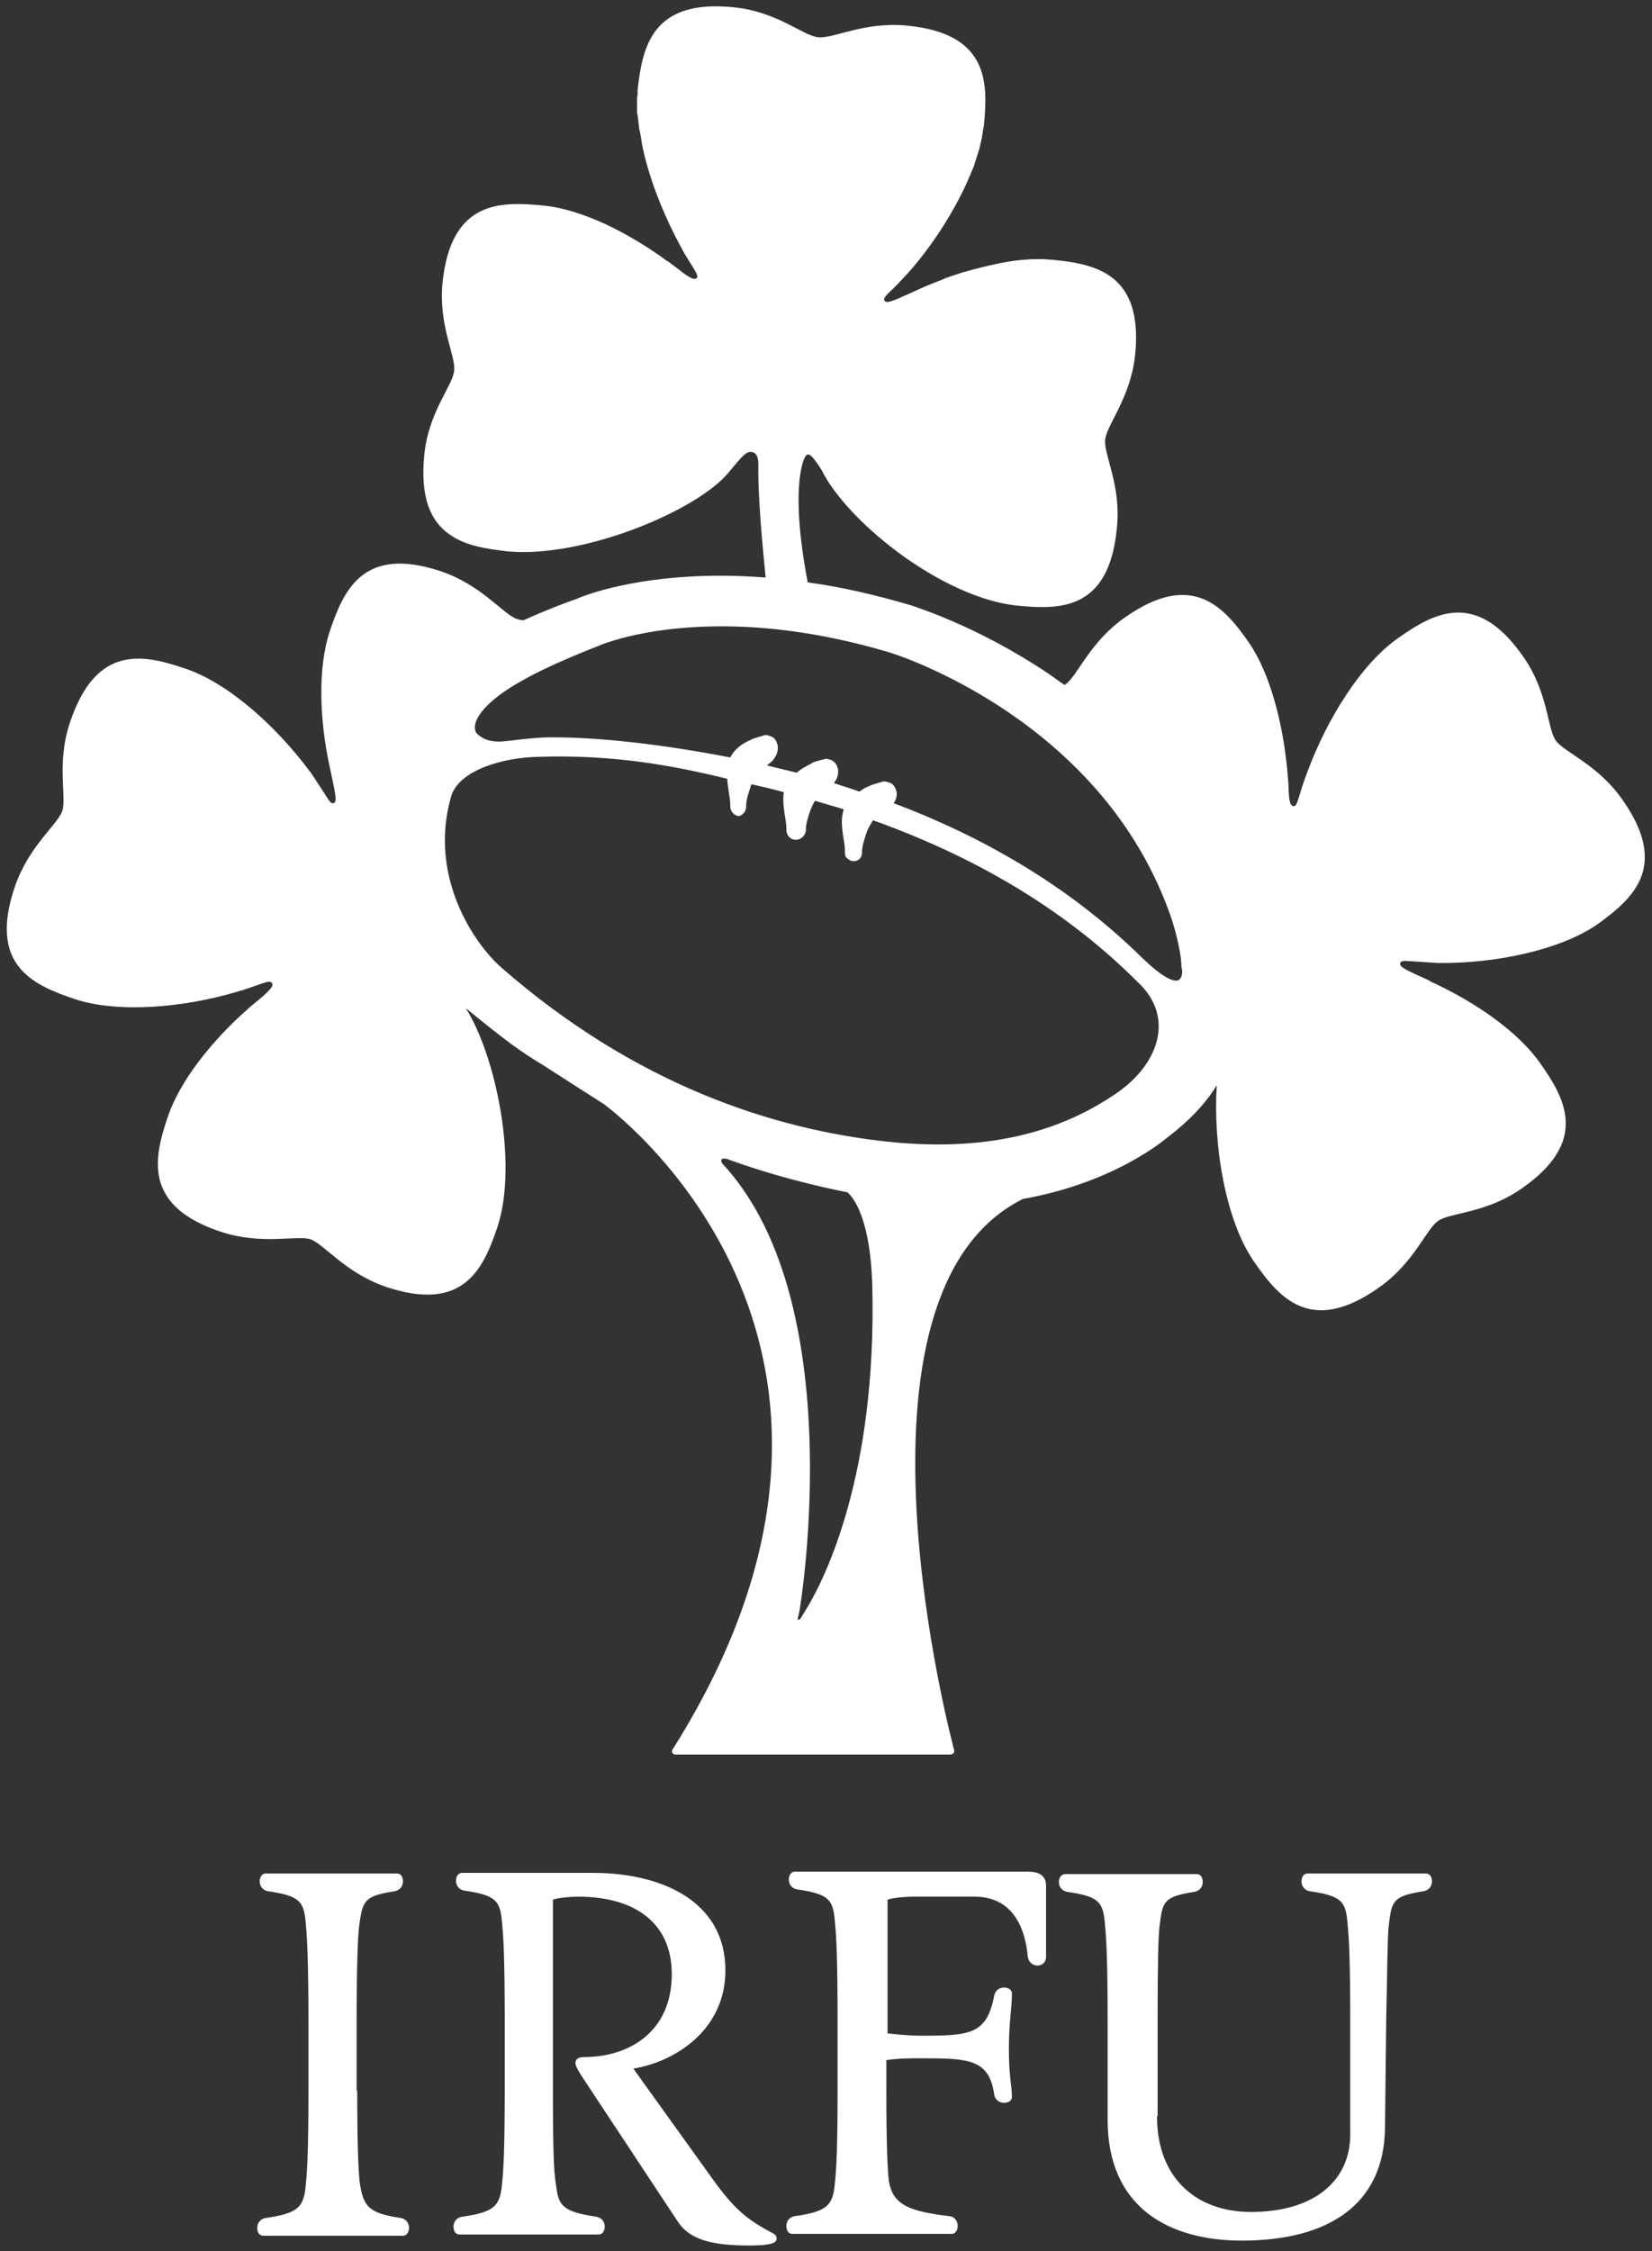
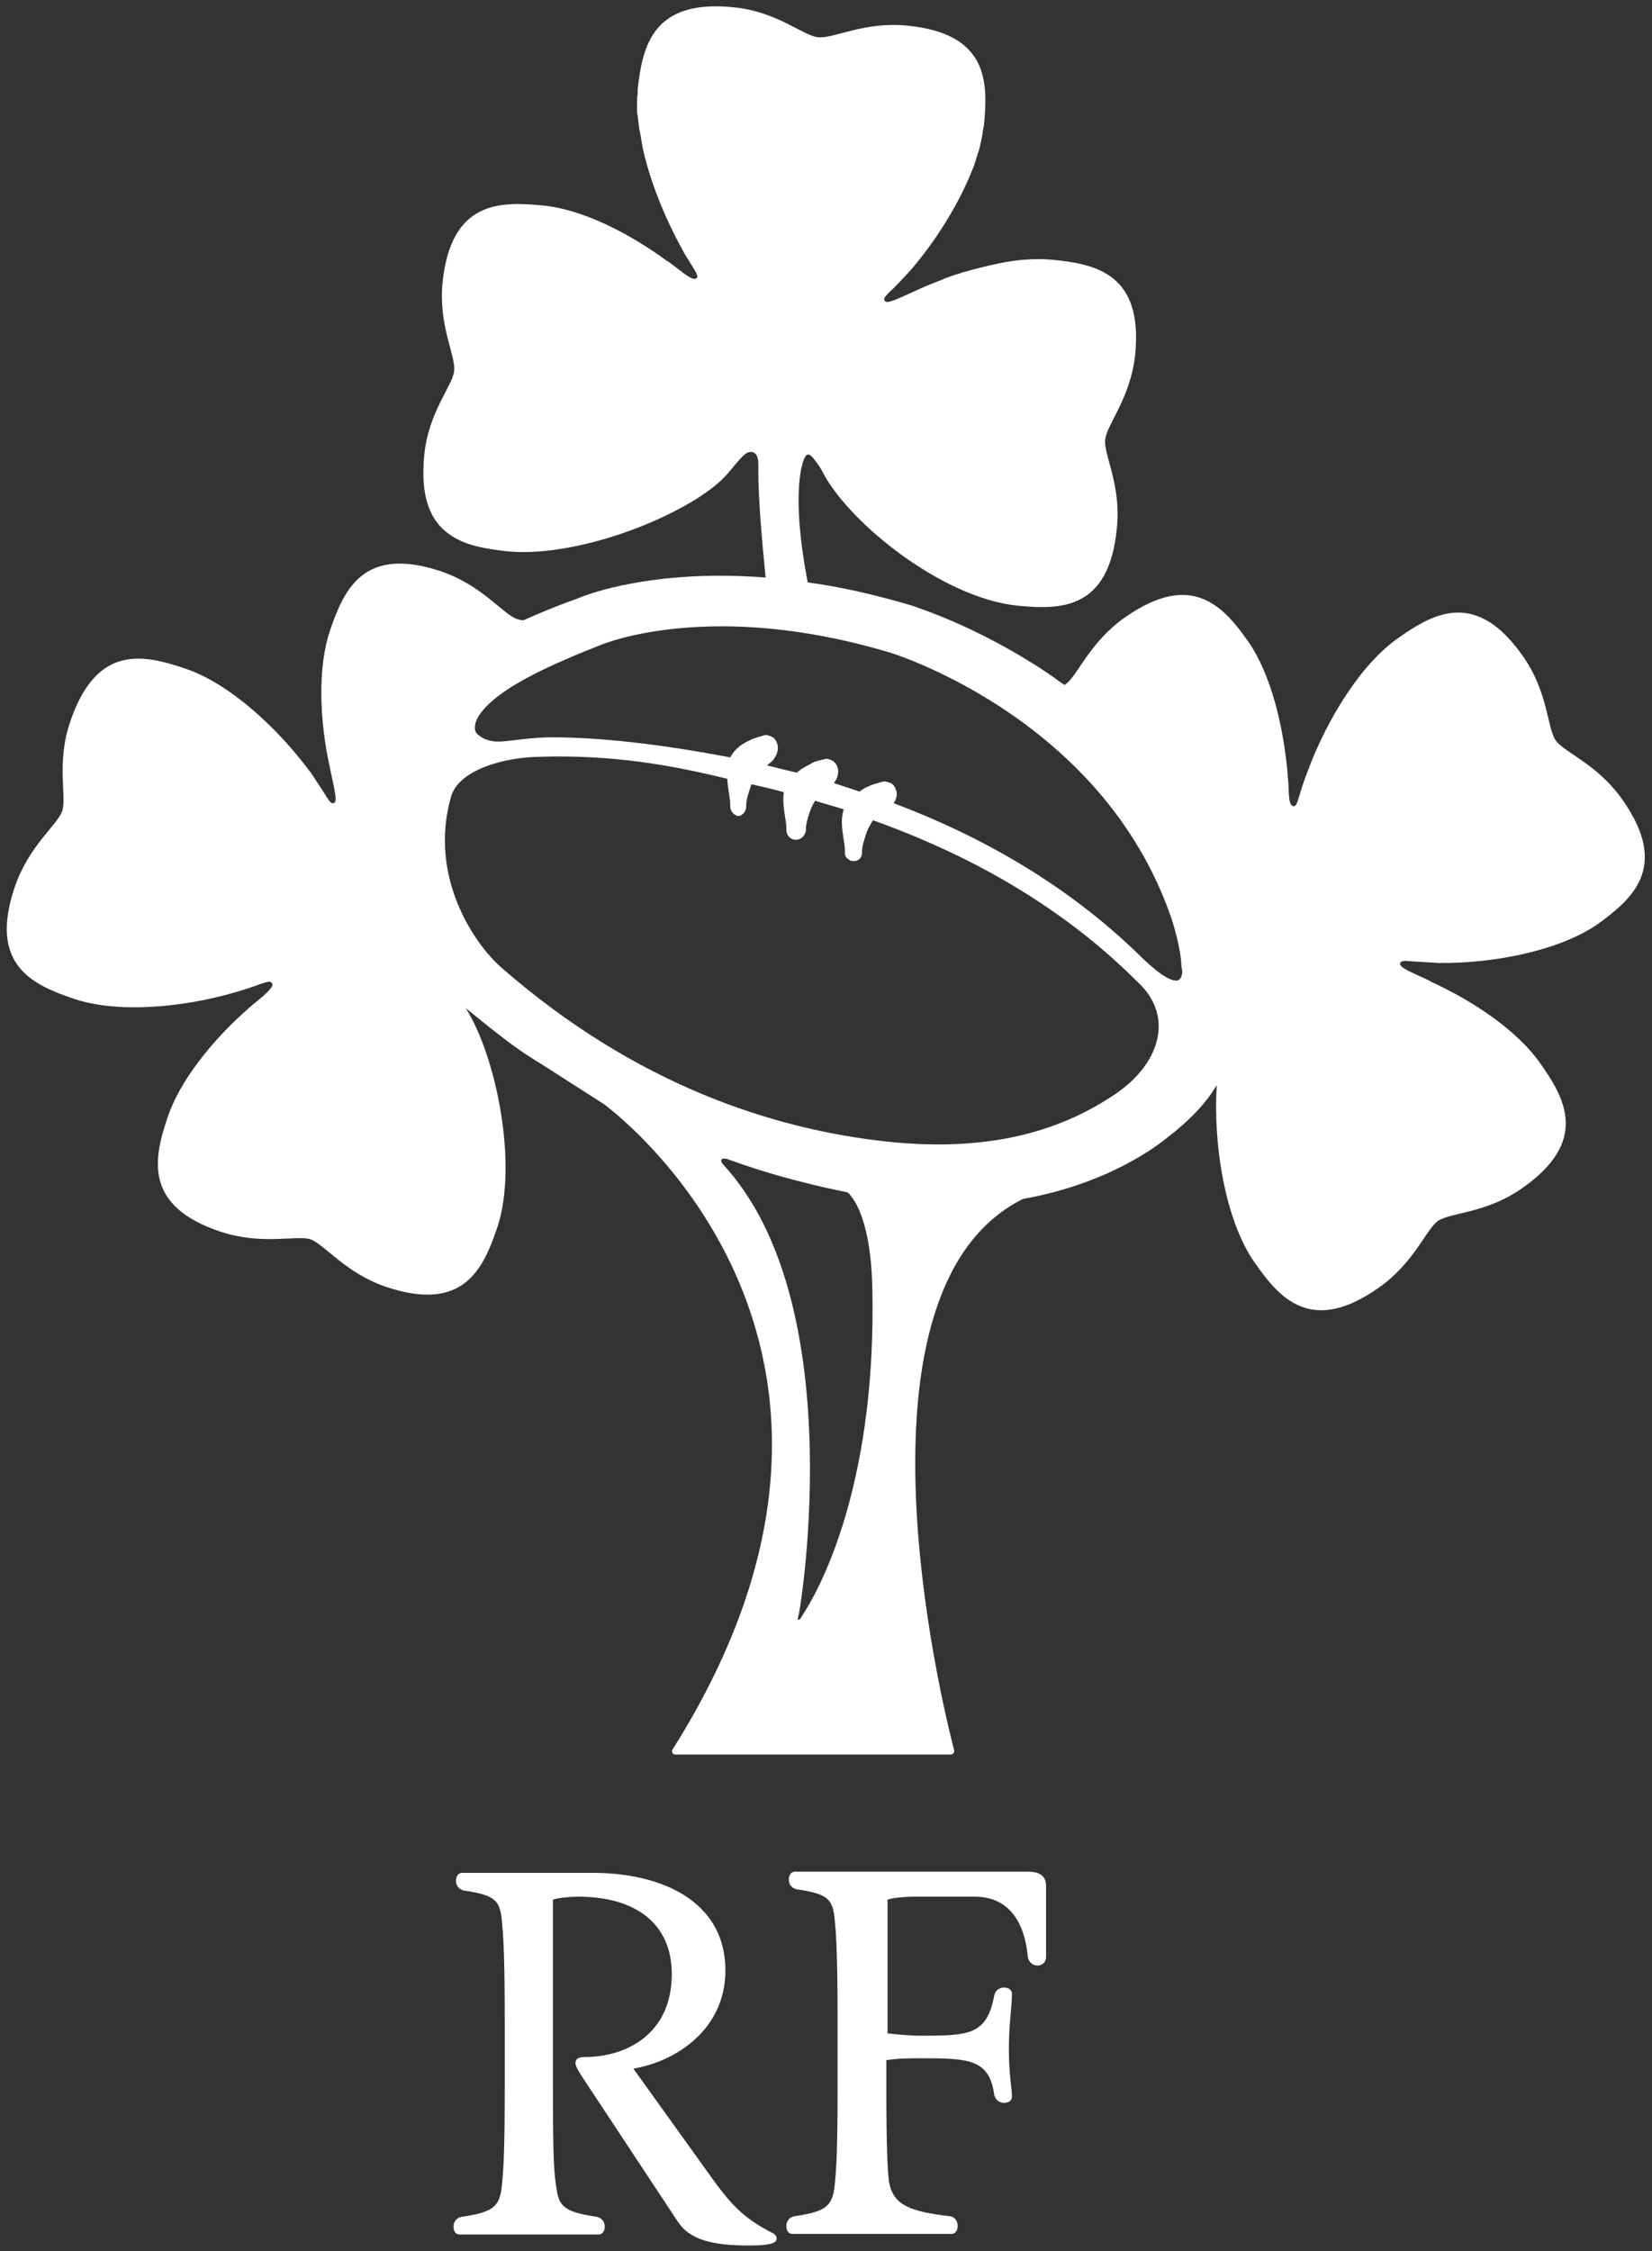
<svg xmlns="http://www.w3.org/2000/svg" id="Layer_1" x="0px" y="0px" viewBox="0 0 271 369.1" style="enable-background:new 0 0 271 369.1;" xml:space="preserve">
  <rect x="0" y="0" width="271" height="369.1" fill="#333333" stroke="none" />
  <style type="text/css"> .st0{fill:#FFFFFF;} </style>
  <g>
    <path class="st0" d="M266.2,131.2c-4.1-5.9-9.6-7.8-11-9.8c-1.4-2-1.2-7.8-5.3-13.7c-7.7-11.1-14.7-7.2-20.5-3.1 c-6.2,4.3-11.8,13.5-14.9,21.9c-1.5,3.8-1.6,5.8-2.3,5.7c-0.5-0.1-0.7-0.6-0.8-2.4c0-1-0.1-2-0.2-3.1c0,0,0-0.1,0-0.1 c-0.7-7.8-2.8-16.1-6.3-21.2c-4.1-5.9-9.3-11.9-20.3-4.2c-5.9,4.1-7.8,9.6-9.8,11c0,0-0.1,0.1-0.2,0.1c-0.9-0.6-1.8-1.3-2.7-1.9 c-11.8-7.9-21.9-10.9-22.3-11.1c-6.1-1.8-11.8-3.1-17.1-3.8c-0.8-4.2-1.5-9.1-1.5-13.4c0-2.4,0.2-4.6,0.7-6.3 c0.5-1.5,0.9-1.6,1.7-0.7c0.6,0.8,1.3,1.7,1.7,2.6c4.6,8.4,19.6,20.3,31.7,21.6c7.1,0.7,15.1,0.8,16.4-12.6 c0.8-7.1-2.2-12.2-1.9-14.6c0.2-2.4,4.1-6.7,4.9-13.8v0l0,0c1.4-13.4-6.4-15-13.5-15.7c-3.1-0.3-6.6,0-10.2,0.9c0,0-0.1,0-0.1,0 c-0.7,0.2-1.3,0.3-2,0.5c-0.1,0-0.3,0.1-0.4,0.1c-0.5,0.1-1,0.3-1.5,0.4c-0.2,0.1-0.5,0.1-0.7,0.2c-0.5,0.2-1,0.3-1.5,0.5 c-0.4,0.1-0.8,0.3-1.2,0.4c-0.1,0.1-0.3,0.1-0.4,0.2c-1.3,0.5-2.6,1-3.9,1.6v0c-4,1.8-5.3,2.5-5.7,1.9c-0.2-0.3,0.1-0.7,0.7-1.3 c1.1-1,2.2-2.2,3.3-3.4c0,0,0.1-0.1,0.1-0.1c4.2-4.8,8.1-11,10.4-16.9l0.1-0.2c0.2-0.6,0.4-1.2,0.6-1.9c0,0,0,0,0,0 c0.1-0.3,0.2-0.6,0.3-0.9c0-0.1,0.1-0.3,0.1-0.4c0.1-0.4,0.2-0.9,0.3-1.3c0-0.2,0.1-0.3,0.1-0.5c0-0.2,0.1-0.5,0.1-0.7 c0-0.2,0.1-0.4,0.1-0.6c0-0.2,0.1-0.4,0.1-0.5c0.7-7.1,0.8-15.1-12.6-16.4c-7.1-0.7-12.1,2.2-14.6,1.9c-2.4-0.2-6.7-4.2-13.8-4.9 c-13.4-1.4-15,6.4-15.8,13.5c0,0.2,0,0.3,0,0.5c0,0.4-0.1,0.8-0.1,1.1c0,0.3,0,0.6,0,0.8c0,0.3,0,0.6,0,0.9c0,0.3,0,0.6,0.1,0.9 c0,0.3,0.1,0.6,0.1,0.9c0.1,0.6,0.1,1.3,0.3,1.9c0,0.2,0.1,0.4,0.1,0.6c0.1,0.4,0.1,0.8,0.2,1.2c0,0.2,0.1,0.4,0.1,0.6 c0.1,0.4,0.2,0.9,0.3,1.3c0,0.1,0.1,0.3,0.1,0.4c1.3,5.1,3.5,10.3,5.9,14.7c0.2,0.4,0.4,0.7,0.6,1.1h0c1.5,2.5,2.4,3.6,2,4 c-0.4,0.3-0.9,0.1-2.3-0.9c0,0-0.1-0.1-0.1-0.1c-0.8-0.6-1.6-1.2-2.4-1.8c0,0,0,0-0.1,0c0,0,0,0,0,0h0c0,0-0.1,0-0.1-0.1 c-6.3-4.6-13.9-8.4-20.2-9c-7.1-0.7-15.1-0.8-16.5,12.6c-0.7,7.1,2.2,12.1,1.9,14.5c-0.2,2.4-4.2,6.7-4.9,13.8 c-0.7,7.1,1.1,10.9,4.1,13c2.6,1.9,6.1,2.4,9.5,2.8l0,0c12.3,1.2,31.1-6.6,36.3-12.9c2-2.4,2.8-3.4,3.6-3.4c1.5,0,1.3,1.9,1.3,3.2 c0,4.6,0.6,11.4,1.2,17.4c-2.6-0.2-5.1-0.3-7.4-0.3c-13.6,0-21.8,3-23.6,3.8c-0.9,0.3-4.5,1.6-8.7,3.5c-0.4,0-0.8-0.1-1.1-0.2 c-2.3-0.8-5.7-5.5-12.4-7.8c-12.8-4.3-16,3-18.3,9.8c-2,6-1.7,14.6,0,22.3h0c0.9,4.3,1.3,5.7,0.6,5.9c-0.3,0.1-0.6-0.2-1.1-1 c-0.8-1.3-1.7-2.6-2.6-4c0,0,0-0.1-0.1-0.1v0c-5.3-7.2-13.3-14.6-20.6-17c-6.8-2.3-14.5-4-18.8,8.8c-2.3,6.8-0.5,12.3-1.3,14.6 c-0.8,2.3-5.5,5.7-7.8,12.5c-4.3,12.8,3,16,9.8,18.3c7.2,2.4,17.9,1.4,26.4-1.1c4-1.1,5.6-2.2,6-1.5c0.3,0.4-0.1,0.9-1.4,2.1 c-0.8,0.7-1.6,1.3-2.4,2c0,0,0,0-0.1,0.1c-5.9,5.2-11.2,11.8-13.2,17.8c-2.3,6.8-4,14.6,8.8,18.8c6.8,2.2,12.3,0.5,14.6,1.2 c2.3,0.8,5.7,5.5,12.4,7.8c12.8,4.3,16-3,18.3-9.8c3.4-10.3-0.2-28-5.2-35.9c7.1,5.8,9,7.1,12.6,9.3c0.6,0.4,10,6.4,10,6.4 s53.6,38.5,11.5,105.6c-0.1,0.1-0.1,0.2-0.2,0.3c-0.1,0.2-0.1,0.4,0,0.5c0.1,0.2,0.3,0.3,0.5,0.3H156c0,0,0.7-0.1,0.5-0.8 c-0.2-0.8-20-74.7,11.3-90.3c14-2.5,22-8.7,23.6-10c3.8-2.9,6.4-5.7,8.1-8.5c0-0.1,0.1-0.1,0.1-0.1c-0.6,9.4,1.3,22,6.2,29 c4.1,5.9,9.3,11.9,20.3,4.2c5.9-4.1,7.8-9.6,9.8-11c2-1.4,7.8-1.2,13.7-5.3c11.1-7.7,7.2-14.7,3.1-20.5 c-3.6-5.2-10.7-10.1-17.9-13.4c-0.1,0-0.1-0.1-0.2-0.1c-0.1,0-0.1-0.1-0.1-0.1c-3.7-1.7-5-2.2-4.8-2.9c0.1-0.3,0.6-0.4,1.5-0.3 c1.5,0.1,3.1,0.2,4.7,0.3h0.2c8.9,0.1,19.6-2,25.9-6.3C267.8,147.4,273.9,142.2,266.2,131.2 M132.3,263.8c-0.9,1.4-1,1.8-1.3,1.8 c-0.3-0.1,0-0.4,0.2-1.8c-0.7,4.1,9.3-49.4-12.7-73c0,0-0.7-1,0.6-0.8c0.2,0,0.5,0.2,0.9,0.3c9.4,3.4,18.5,5.1,19,5.2 c0,0,3.8,2.6,4.1,15.6C143.8,241.8,135.4,258.7,132.3,263.8 M182.8,179.5c-7.9,5.3-19.3,9.6-37.2,7.7c-18.7-2-41.3-9.3-63.3-28.5 c-4.4-3.8-12.1-14.9-8.3-28.1c1.3-4.4,8.7-6.4,14.3-6.5c12.3-0.4,22,1.4,31,3.6c0.1,1.7,0.5,3.2,0.5,4.3c0,0.1,0,0.2,0,0.3v0.1v0 l0,0v0v0c0.1,0.7,0.6,1.3,1.3,1.4l0,0h0c0,0,0,0,0,0h0h0h0v0h0h0c0.1,0,0.2,0,0.2,0h0c0,0,0,0,0,0h0h0h0h0l0,0h0h0c0,0,0,0,0,0l0,0 c0.6-0.2,1.1-0.8,1.1-1.5v-0.1c0-1.1,0.4-2.2,0.8-3.4c0-0.1,0.1-0.2,0.1-0.2c1.8,0.4,3.5,0.8,5.3,1.3c-0.1,0.4-0.1,0.8-0.1,1.2 c0,1.9,0.5,3.5,0.5,4.7c0,0.1,0,0.2,0,0.3v0c0,0.9,0.7,1.6,1.5,1.6h0.1c0.8,0,1.5-0.7,1.6-1.5c0-0.1,0-0.1,0-0.2 c0-1,0.4-2.2,0.8-3.3c0.2-0.5,0.4-0.9,0.7-1.4c1.6,0.5,3.1,0.9,4.7,1.4c-0.2,0.7-0.3,1.4-0.3,2c0,1.9,0.5,3.5,0.5,4.7v0.3 c0,0.3,0,0.5,0.1,0.7h0l0,0l0,0l0,0c0,0,0,0,0,0v0c0.1,0.2,0.3,0.4,0.5,0.5l0,0v0c0.2,0.2,0.5,0.3,0.8,0.3h0.1 c0.3,0,0.5-0.1,0.7-0.2l0,0l0,0h0l0,0h0v0l0,0l0,0c0.2-0.1,0.3-0.3,0.4-0.4l0,0v0l0,0l0,0l0,0l0,0l0,0v0c0,0,0,0,0,0 c0.1-0.2,0.2-0.4,0.2-0.7v-0.1c0-1.1,0.4-2.2,0.8-3.4c0.2-0.6,0.6-1.2,1-1.9c15.4,5.5,30.7,13.8,43.4,26.5 C192.8,166.7,190.2,174.6,182.8,179.5 M193,160.8c-0.9,0-2.5-0.7-5.7-3.8c-12.2-12-26.6-20-40.7-25.3c0.3-0.4,0.5-0.9,0.5-1.5 c0-0.2,0-0.4-0.1-0.6c-0.1-0.4-0.4-1-0.9-1.2c-0.3-0.1-0.5-0.2-0.7-0.2c-0.2-0.1-0.4-0.1-0.7,0c0,0-1.9,0.5-2.1,0.7 c-0.6,0.2-1.1,0.5-1.6,0.9c-1.4-0.5-2.8-0.9-4.2-1.4c0.1-0.1,0.1-0.2,0.2-0.3c0.3-0.4,0.5-1,0.5-1.6c0-0.2,0-0.4-0.1-0.6 c-0.1-0.5-0.5-1-0.9-1.2c-0.2-0.1-0.4-0.2-0.6-0.2c-0.2-0.1-0.5-0.1-0.7,0c0,0-1.9,0.4-2.1,0.7c-0.8,0.4-1.6,0.8-2.4,1.5 c-1.7-0.4-3.3-0.8-4.9-1.2c0.1-0.1,0.3-0.2,0.5-0.4c0.3-0.2,0.6-0.5,0.8-0.9c0.3-0.4,0.5-1,0.5-1.6c0-0.2,0-0.4-0.1-0.6 c-0.1-0.4-0.4-1-0.9-1.2c-0.3-0.1-0.5-0.2-0.6-0.2c-0.2-0.1-0.5-0.1-0.7,0c0,0-1.9,0.5-2.1,0.7c-1.2,0.5-2.5,1.3-3.3,2.7 c0,0.1-0.1,0.2-0.1,0.2c-14.6-2.8-24-3.3-29.2-3.3c-1.8,0-2.7,0.1-4.8,0.3c-1,0.1-3,0.4-4,0.4c-1.6,0-2.6-0.5-3.2-1 c-0.3-0.2-0.7-0.5-0.7-1.3c0-1.3,1.1-2.9,3-4.5c2.8-2.4,7.2-4.6,10.8-6.2c3.6-1.6,6.5-2.7,6.5-2.7h0l0,0c0,0,0.4-0.2,1.3-0.5 c2.6-0.9,9.1-2.7,18.9-2.7c7.2,0,16.3,1,26.9,4.1c0,0,2.2,0.6,5.7,2.1c10.5,4.5,32.6,16.6,41.2,41.8c0,0,0.4,1.2,0.8,2.8 c0.4,1.6,0.8,3.6,0.8,5C194.2,159.9,193.6,160.8,193,160.8" />
-     <path class="st0" d="M58.6,342.8c0,9.3,0.2,13,0.4,15c0.6,4.1,1.5,5.1,6.8,5.9c0.9,0.2,1.3,0.9,1.3,1.6c0,0.6-0.3,1.3-1,1.3H43.2 c-0.7,0-1-0.6-1-1.3c0-0.7,0.4-1.4,1.3-1.6c5.6-0.8,6.4-1.8,6.7-5.9c0.2-1.9,0.4-5.6,0.4-15v-11.1c0-9.4-0.2-13.8-0.4-15.8 c-0.3-4-0.7-5-6.3-5.8c-0.9-0.2-1.3-0.9-1.3-1.6c0-0.6,0.3-1.3,1-1.3h21.5c0.7,0,1,0.6,1,1.3c0,0.7-0.4,1.4-1.3,1.6 c-5.3,0.8-5.3,1.7-5.9,5.8c-0.2,1.9-0.4,6.4-0.4,15.6V342.8z" />
    <path class="st0" d="M95.8,341c-0.8-1.2-1.4-2.2-1.4-2.7c0-0.7,0.5-1,1.5-1c7,0,14.3-3.9,14.3-13.6c0-8.2-5.8-12.7-15.4-12.7 c-1.2,0-3.4,0.2-4.1,0.5v30.3c0,13,0.2,14.6,0.6,17.1c0.4,2.9,1.3,3.8,6.6,4.6c0.9,0.2,1.3,0.9,1.3,1.6c0,0.6-0.3,1.3-1,1.3H75.4 c-0.7,0-1-0.6-1-1.3c0-0.7,0.4-1.4,1.3-1.6c5.6-0.8,6.4-1.8,6.7-5.9c0.2-1.9,0.4-5.6,0.4-15v-11.4c0-9.4-0.2-13.5-0.4-15.4 c-0.3-4-0.7-5-6.3-5.8c-0.9-0.2-1.3-0.9-1.3-1.6c0-0.6,0.3-1.3,1-1.3h21.5c11,0,21.7,4.5,21.7,16c0,9.6-8,14.9-15.1,16.1l13,18.1 c3.6,5,5.7,6.7,9.9,8.9c0.4,0.2,0.6,0.5,0.6,0.9c0,0.9-1.8,1.1-4.6,1.1c-6.1,0-9.7-1-11.6-3.9L95.8,341z" />
    <path class="st0" d="M145.4,333.4c1.9,0.2,3.6,0.4,5.8,0.4c7.9,0,10.7-0.2,11.9-6.6c0.2-0.9,0.9-1.3,1.6-1.3c0.6,0,1.3,0.3,1.3,1 c0,2.3-0.5,4.9-0.5,9c0,4.6,0.5,6.2,0.5,7.9c0,0.7-0.6,1-1.3,1c-0.7,0-1.4-0.4-1.6-1.3c-0.8-5.8-4.1-6-11.7-6c-2.2,0-3.9,0-6,0.3v5 c0,9.3,0.2,12.8,0.4,14.7c0.6,4.1,3.4,5.1,10,5.9c0.9,0.1,1.3,0.9,1.3,1.6c0,0.6-0.3,1.3-1,1.3h-26.1c-0.7,0-1-0.6-1-1.3 c0-0.7,0.4-1.4,1.3-1.6c5.6-0.8,6.4-1.8,6.7-5.9c0.2-1.9,0.4-5.3,0.4-14.8v-11.7c0-9.4-0.2-13.5-0.4-15.4c-0.3-4-0.7-5-6.3-5.8 c-0.9-0.2-1.3-0.9-1.3-1.6c0-0.6,0.3-1.3,1-1.3h38.2c1.8,0,3,0.6,3,2.3v11.7c0,0.9-0.7,1.4-1.4,1.4c-0.7,0-1.5-0.5-1.6-1.5 c-0.6-6.3-3.6-9.8-8.7-9.8h-10.2c-1.2,0-3.4,0.2-4.1,0.5V333.4z" />
-     <path class="st0" d="M189.8,347c0,10.4,6.7,15.7,15.4,15.7c10.5,0,16.3-5.2,16.3-12.7v-18.7c0-9.4-0.2-13.5-0.4-15.4 c-0.3-4-0.7-5-6.3-5.8c-0.9-0.2-1.3-0.9-1.3-1.6c0-0.6,0.3-1.3,1-1.3h19.4c0.7,0,1,0.6,1,1.3c0,0.7-0.4,1.4-1.3,1.6 c-5.3,0.8-5.3,1.7-5.8,5.8c-0.2,1.9-0.2,6.1-0.4,15.3l-0.2,17.8c-0.2,12.6-9.4,18.4-23.5,18.4c-11.9,0-22-5.4-22-19.8v-16.2 c0-9.4-0.2-13.5-0.4-15.4c-0.3-4-0.7-5-6.3-5.8c-0.9-0.2-1.3-0.9-1.3-1.6c0-0.6,0.3-1.3,1.1-1.3h21.5c0.7,0,1,0.6,1,1.3 c0,0.7-0.4,1.4-1.3,1.6c-5.3,0.8-5.3,1.7-5.8,5.8c-0.2,1.9-0.3,6.1-0.3,15.3V347z" />
  </g>
</svg>